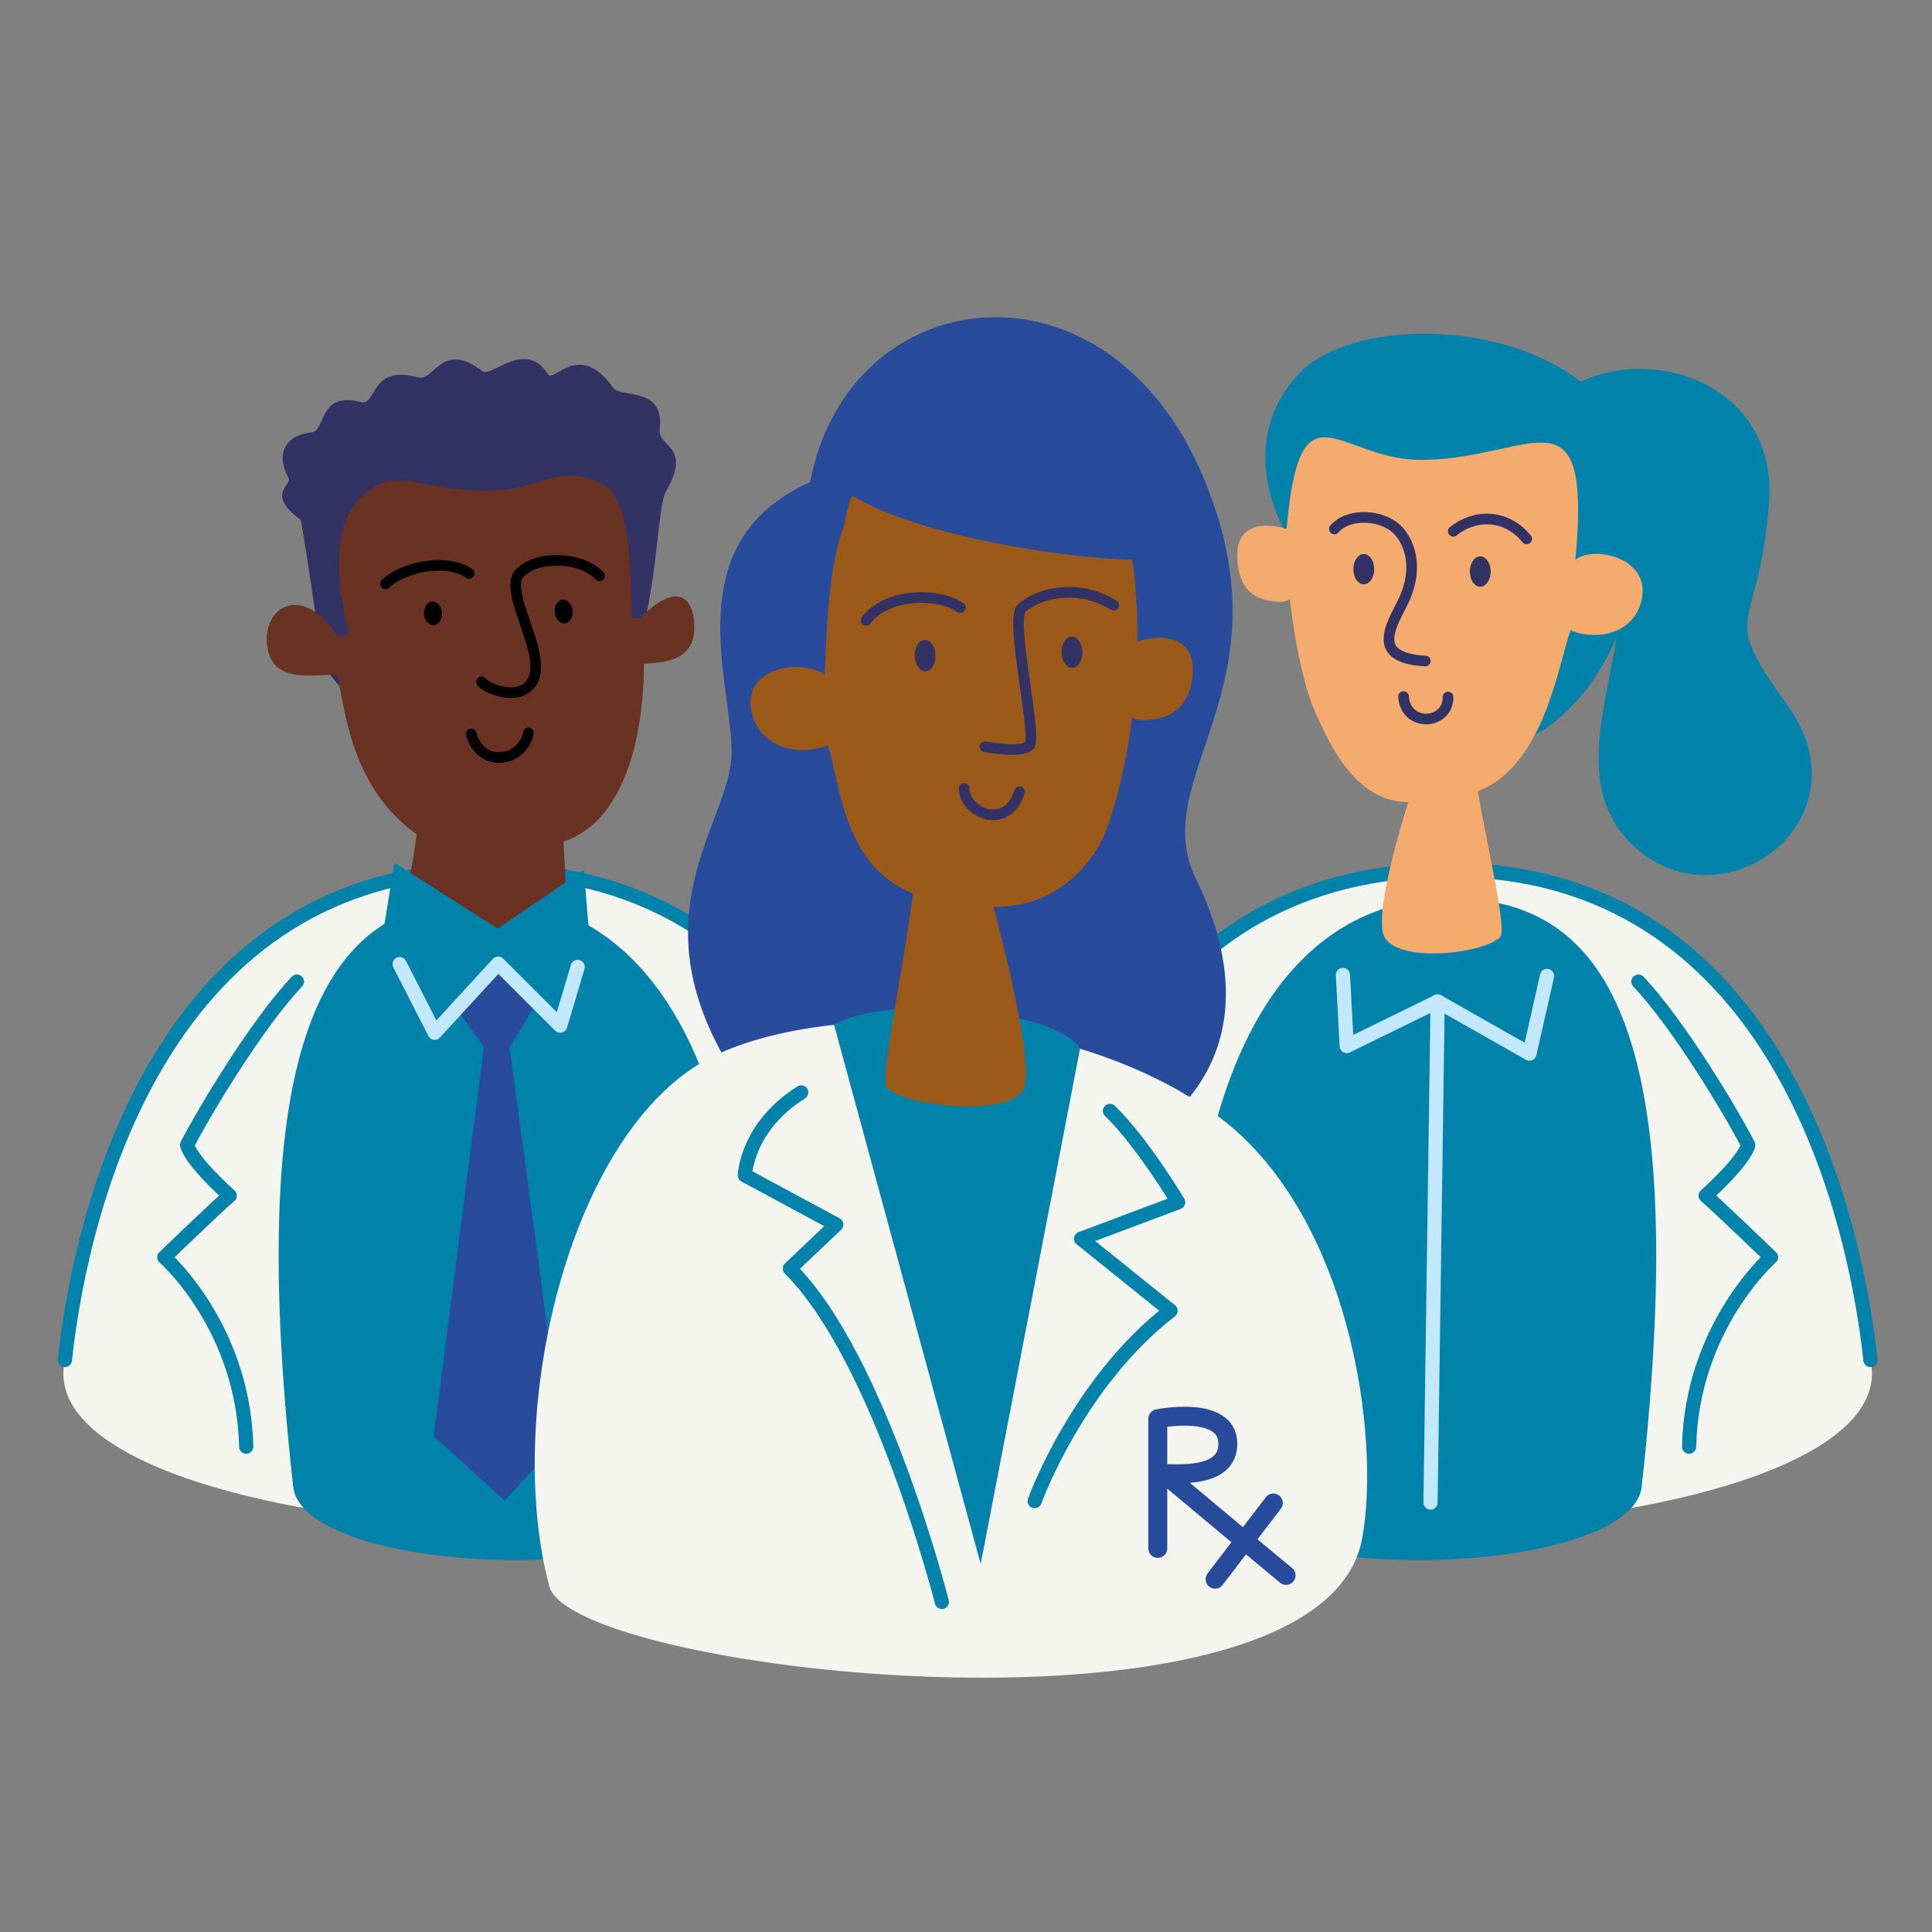
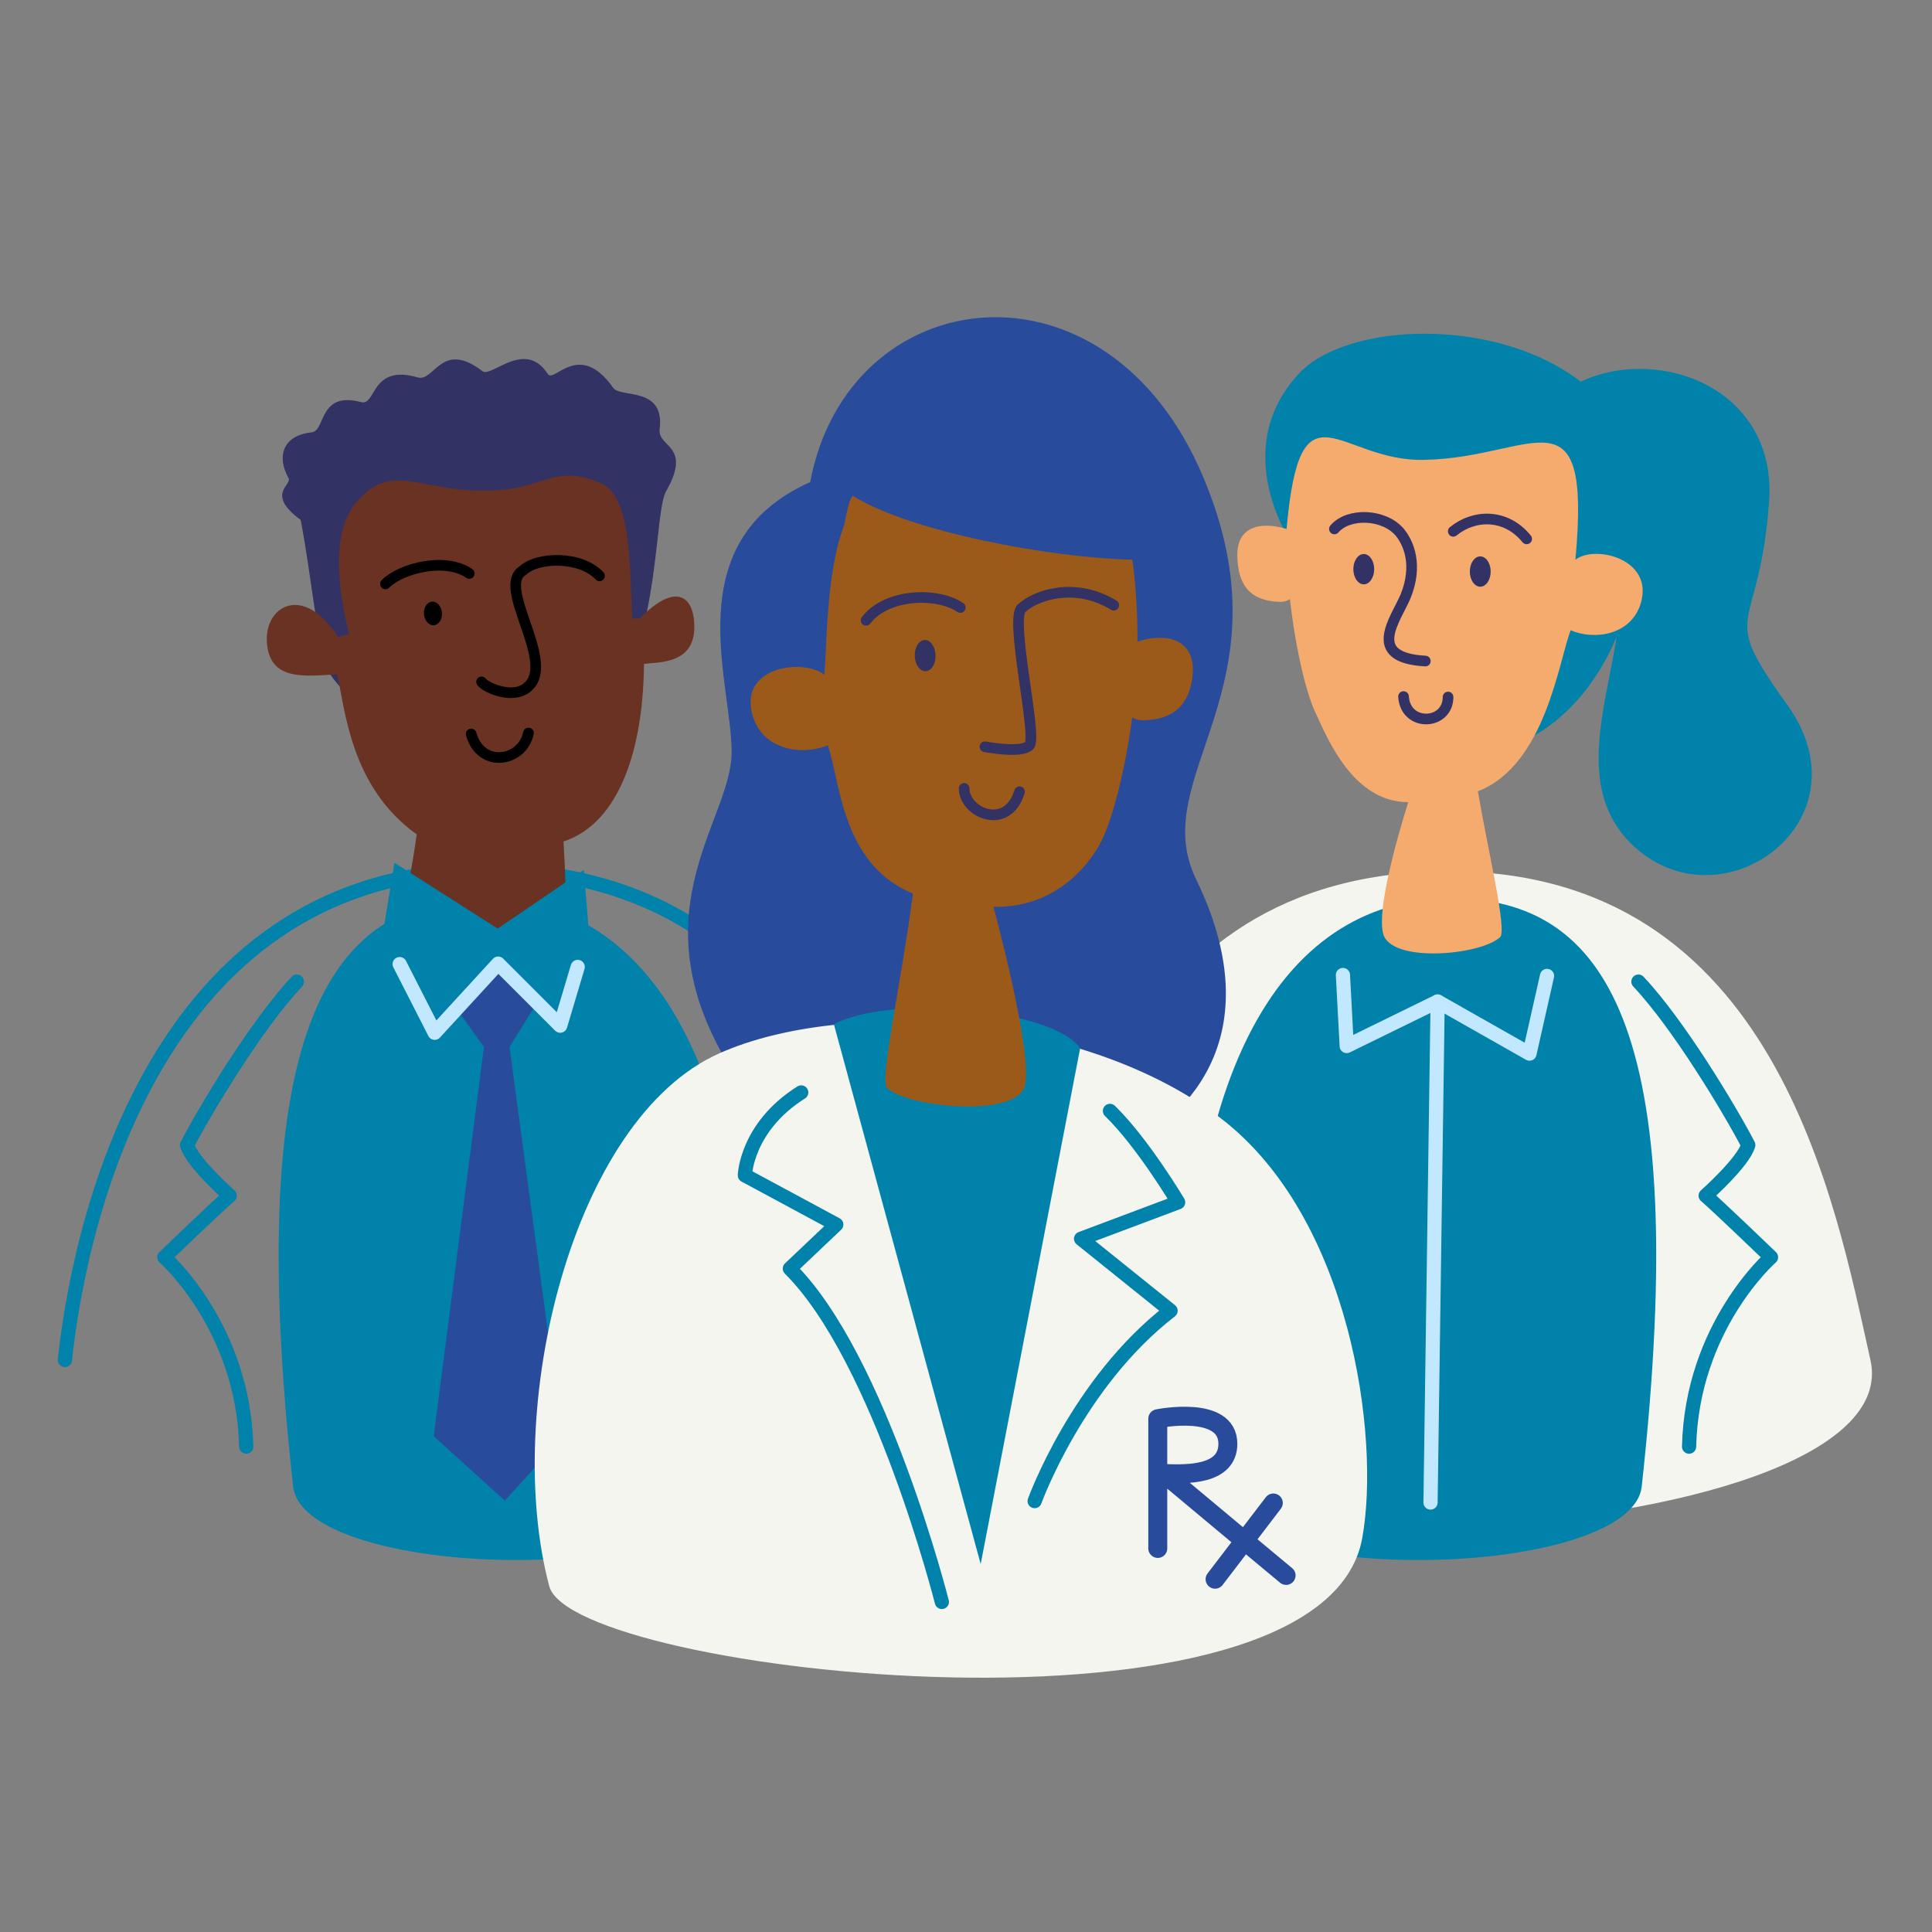
<svg xmlns="http://www.w3.org/2000/svg" version="1.1" id="Layer_1" x="0px" y="0px" viewBox="0 0 408 408" style="enable-background:new 0 0 408 408;" xml:space="preserve">
  <rect x="0" y="0" width="408" height="408" fill="#808080" stroke="none" />
  <style type="text/css">
	.st0{fill:#F5F5F0;}
	.st1{fill:none;stroke:#0082AA;stroke-width:3;stroke-linecap:round;stroke-linejoin:round;stroke-miterlimit:10;}
	.st2{fill:#0082AA;}
	.st3{fill:#323264;}
	.st4{fill:#693223;}
	.st5{fill:none;stroke:#000000;stroke-width:2.25;stroke-linecap:round;stroke-linejoin:round;stroke-miterlimit:10;}
	.st6{fill:#284B9B;}
	.st7{fill:none;stroke:#C2E8FF;stroke-width:3;stroke-linecap:round;stroke-linejoin:round;stroke-miterlimit:10;}
	.st8{fill:#F5AA6E;}
	.st9{fill:none;stroke:#323264;stroke-width:2.25;stroke-linecap:round;stroke-miterlimit:10;}
	.st10{fill:#9B5A19;}
	.st11{fill:none;stroke:#323264;stroke-width:2.069;stroke-miterlimit:10;}
	.st12{fill:none;stroke:#284B9B;stroke-width:4;stroke-linecap:round;stroke-linejoin:round;stroke-miterlimit:10;}
	.st13{fill:none;}
</style>
  <g>
-     <path class="st0" d="M13.7,287.2C21,254.2,33.4,184,102.6,184c70.7,0,83.5,67.7,87.6,109.4C194.6,337.8,4.5,328.2,13.7,287.2z" />
    <path class="st1" d="M13.7,287.2c3.6-33.3,21.3-103.5,89-103.5c64.2,0,86,58.2,87.6,109.8" />
    <path class="st2" d="M101.6,189.7c-31.6,0.4-50.5,26.3-39.7,124.2c2.2,20.2,94.2,22.4,95.6-3.4C162.1,223.3,136,189.3,101.6,189.7z   " />
    <g>
      <path class="st3" d="M65.9,91.3c-6.2,0.6-7.5,5.1-5,9.6c1,1.5-5,3.3,2.6,8.9c2.1,10.8,3.7,27.4,5.6,31.5    c3.1,6.5,22.8,21.5,34.3,21c11.8-0.5,20-4.1,25.1-11.8c11.3-17.2,9.5-42.8,12.3-47c5.3-9.5-1.9-9-1.5-12.8    c1.2-9.2-8.3-6.6-9.8-8.8c-7.2-10.2-12.5-0.9-13.8-2.9c-4.8-7.5-11.9,0.8-13.8-0.6c-8.7-6.7-10.1,2.3-13.7,1.3    c-10-2.9-8.7,6.2-12,5.2C67.3,82.6,68.8,90.8,65.9,91.3z" />
      <path class="st4" d="M146.6,131.5c0.6,8.8-7.4,8.3-10.6,8.7c-0.2,20.4-6.4,34.1-17,37.5c0.4,6.8,0.7,13.7,0.3,20.3    c-0.4,6.9-30.4,6.6-35.4,3.2c-1-0.7,2.1-10.5,4.1-25c-14-10-15.1-26.4-16.8-33.8c-6.9,0.4-14,1.4-14.8-6.3    c-0.9-7.8,7.4-13.3,15-1.6l2.3-0.6c-1.6-6.6-4.5-20.7,1.5-27.8c7.6-8.9,13.1-2.2,27.9-2.5c12-0.2,13.8-5.7,23.5-1.7    c6.5,2.5,6.4,16,6.9,28.7l1.6,0C142.8,122.8,146.3,126.1,146.6,131.5z" />
      <path class="st5" d="M126.6,121.6c-3.9-4.2-13-4.1-16.2-1.1c-5.5,3.3,6.3,18.3,1.6,24c-3,3.7-9.5,0.7-10.3-0.5" />
      <path class="st5" d="M81.4,123.3c3.3-3.3,12.6-5.7,17.7-2.2" />
      <path class="st5" d="M99.5,155c2,7.3,10.8,6,12.1-0.2" />
    </g>
    <path class="st1" d="M62.7,207.3c-8.5,9-19.4,27.2-23.2,34.5c1,3.6,9,10.7,9,10.7c-2.9,2.5-13.8,13-13.8,13s16.7,14.6,17.3,40" />
    <polygon class="st2" points="83.3,182.2 105.1,196.1 123.3,183.7 124.7,200.9 105.1,216.6 80.4,199.9  " />
    <polygon class="st6" points="107.6,221.1 113.3,211.9 104.9,204.7 96.4,213 102.2,221.1 91.6,303.3 106.6,316.9 118.7,303.6  " />
    <polyline class="st7" points="84.4,203.6 91.8,218.1 105.2,203.5 118.3,216.6 122,204.2  " />
    <path class="st0" d="M395,287.2c-7.4-32.9-19.8-103.2-89-103.2c-70.7,0-83.5,67.7-87.6,109.4C214.1,337.8,404.2,328.2,395,287.2z" />
-     <path class="st1" d="M395,287.2c-3.6-33.3-21.3-103.5-89-103.5c-64.2,0-86,58.2-87.6,109.8" />
    <path class="st2" d="M307,189.7c31.6,0.4,50.5,26.3,39.7,124.2c-2.2,20.2-94.2,22.4-95.6-3.4C246.5,223.3,272.6,189.3,307,189.7z" />
    <path class="st1" d="M346,207.3c8.5,9,19.4,27.2,23.2,34.5c-1,3.6-9,10.7-9,10.7c2.9,2.5,13.8,13,13.8,13s-16.7,14.6-17.3,40" />
    <polyline class="st7" points="326.7,206.1 323,222.5 303.6,211.5 284.4,220.9 283.6,205.9  " />
    <line class="st7" x1="303.6" y1="211.5" x2="302.1" y2="317.3" />
    <ellipse transform="matrix(0.997 -8.139152e-02 8.139152e-02 0.997 -10.236 7.871)" cx="91.4" cy="129.5" rx="1.9" ry="2.5" />
-     <ellipse transform="matrix(0.997 -8.139152e-02 8.139152e-02 0.997 -10.111 10.11)" cx="119" cy="129.1" rx="1.9" ry="2.5" />
    <g id="PL_x5F_Neutral_x5F_F03_3_">
      <g>
        <path class="st2" d="M274.4,78.8c10.2-10.8,41.6-12,59.4,1.8c16.7-7.8,41.5,1.5,39.8,25.3c-2.1,28.9-11.1,22.2,3.8,42.9     c17.8,24.7-14.2,47.7-32.9,29.4c-11.7-11.5-5.5-28.4-3.1-43.7c-6.6,15.6-19.9,27.2-38.3,24.7c-30.2-4.1-30.2-44.2-30.2-44.2     C267,105.4,263.2,90.7,274.4,78.8z" />
        <path class="st8" d="M261.3,117.7c0.2,5.1,2,9.2,9,9.4c0.9,0,1.6-0.2,2.1-0.6c1.2,10.5,3.4,19.8,5.4,24c2.6,5.6,8,18.9,19.6,18.9     c0,0-7,21.6-5.3,27.8c1.7,6.3,20.7,4.5,24.7,0.7c1.5-1.5-2.6-18.4-4.7-30.8c14.3-5.5,17.1-27.7,19.6-34     c4.8,2.1,12.7,1.2,14.8-5.7c2.8-9.4-9.7-12.4-13.8-9.2c3.4-37.1-8.7-21.6-31.6-21.1c-18.3,0.7-26.5-18.1-29.4,14.6     C266.4,110.1,261,111,261.3,117.7z" />
        <path class="st9" d="M281.8,111.7c3-3.5,10.5-3.2,13.8,0.7c1.9,2.3,3.9,7,1.2,13.6c-2.1,4.9-8.5,12.9,4.2,13.6" />
        <path class="st9" d="M306.9,112.2c4.4-3.6,11.1-3.8,15.5,1.6" />
        <path class="st9" d="M305.8,147.2c0,6-9,6.4-9.4-0.1" />
      </g>
    </g>
    <ellipse class="st3" cx="288" cy="120.2" rx="2.2" ry="3.2" />
    <ellipse class="st3" cx="312.6" cy="120.7" rx="2.2" ry="3.2" />
    <path class="st6" d="M171.1,101.8c8-42.6,62.7-49.8,83.1-0.8c18.6,44.4-12.3,62.8-1.6,84.7c15.2,31.3,0.1,49.8-16.5,57.4   c-25.8,11.9-57.2,19.6-80.2-15s-1.4-54.4-1.4-69.2C154.6,144.2,142.7,114.5,171.1,101.8z" />
    <g>
      <path class="st0" d="M116,335c-9.9-37.1,4.6-98.7,36-112.6c26.4-11.7,76.6-8.4,105.6,13.6c27.7,21,33.9,67.5,30.1,88.7    C279.6,371.1,121,353.6,116,335z" />
      <path class="st2" d="M207.1,330.3l21-108.9c0,0-2.8-6-23.5-8s-28.5,2.9-28.5,2.9L207.1,330.3z" />
      <path class="st1" d="M198.9,338.3c0,0-13-51.4-32.1-70.4l9.8-9.3l-19.3-10.4c0,0,0.3-10.2,11.9-17.5" />
    </g>
    <path class="st10" d="M240.2,135.5c0.1-5-0.4-13.4-1.1-17.3c-17.3-0.4-46.9-5.9-59-13.5c-1,0.8-1.6,5.7-2,6.7   c-3.6,9.6-3.5,25.2-4,31.1c-4.4-3.5-18.1-1.8-15.2,8.5c2.1,7.5,10.6,8.6,15.9,6.4c2.6,6.9,2.7,25.1,18,31.3   c-2.5,19.1-7.1,39.3-5.5,41c4.2,4.2,27.2,6.4,29.1-0.3c1.9-6.7-6.6-37.9-6.6-37.9c12.5,0.3,20-8.2,22.9-14.1   c2.2-4.5,4.9-14.5,6.4-25.9c0.6,0.4,1.3,0.6,2.3,0.6c7.6-0.1,10.1-4.6,10.5-10C252.3,134.7,245.9,133.6,240.2,135.5z" />
    <g id="PL_x5F_Neutral_x5F_F01_3_">
      <g>
        <path class="st9" d="M235.2,127.8c-8.2-5-16.5-2.1-19.4,0.6c-2.7,1.9,3.3,27.1,1.6,29c-1.6,1.8-9.4,0.3-9.4,0.3" />
        <path class="st9" d="M182.9,131c4.3-5.7,15.1-6,19.9-2.7" />
        <path class="st11" d="M217.5,170.3" />
        <path class="st9" d="M203.6,166.5c0.1,5.3,9.2,9,11.7,0.7" />
      </g>
    </g>
    <ellipse transform="matrix(1 -2.729360e-02 2.729360e-02 1 -3.705 5.381)" class="st3" cx="195.3" cy="138.4" rx="2.2" ry="3.3" />
-     <ellipse transform="matrix(1 -2.729360e-02 2.729360e-02 1 -3.674 6.227)" class="st3" cx="226.3" cy="137.7" rx="2.2" ry="3.3" />
    <path class="st1" d="M218.5,317c0,0,9-25,28.7-40.2l-18.9-15.2l20.5-7.7c0,0-7.5-12.6-14.4-19.3" />
    <path class="st12" d="M244.5,327v-27.4c0,0,14.8-3,14.8,5.3c0,6.7-8.8,6.4-12.8,6.3c-0.2,0-0.4,0.3-0.2,0.4   c5.1,4.3,25.3,21.1,25.3,21.1" />
    <line class="st12" x1="256.6" y1="333.5" x2="268.9" y2="317.4" />
  </g>
  <rect class="st13" width="408" height="408" />
</svg>